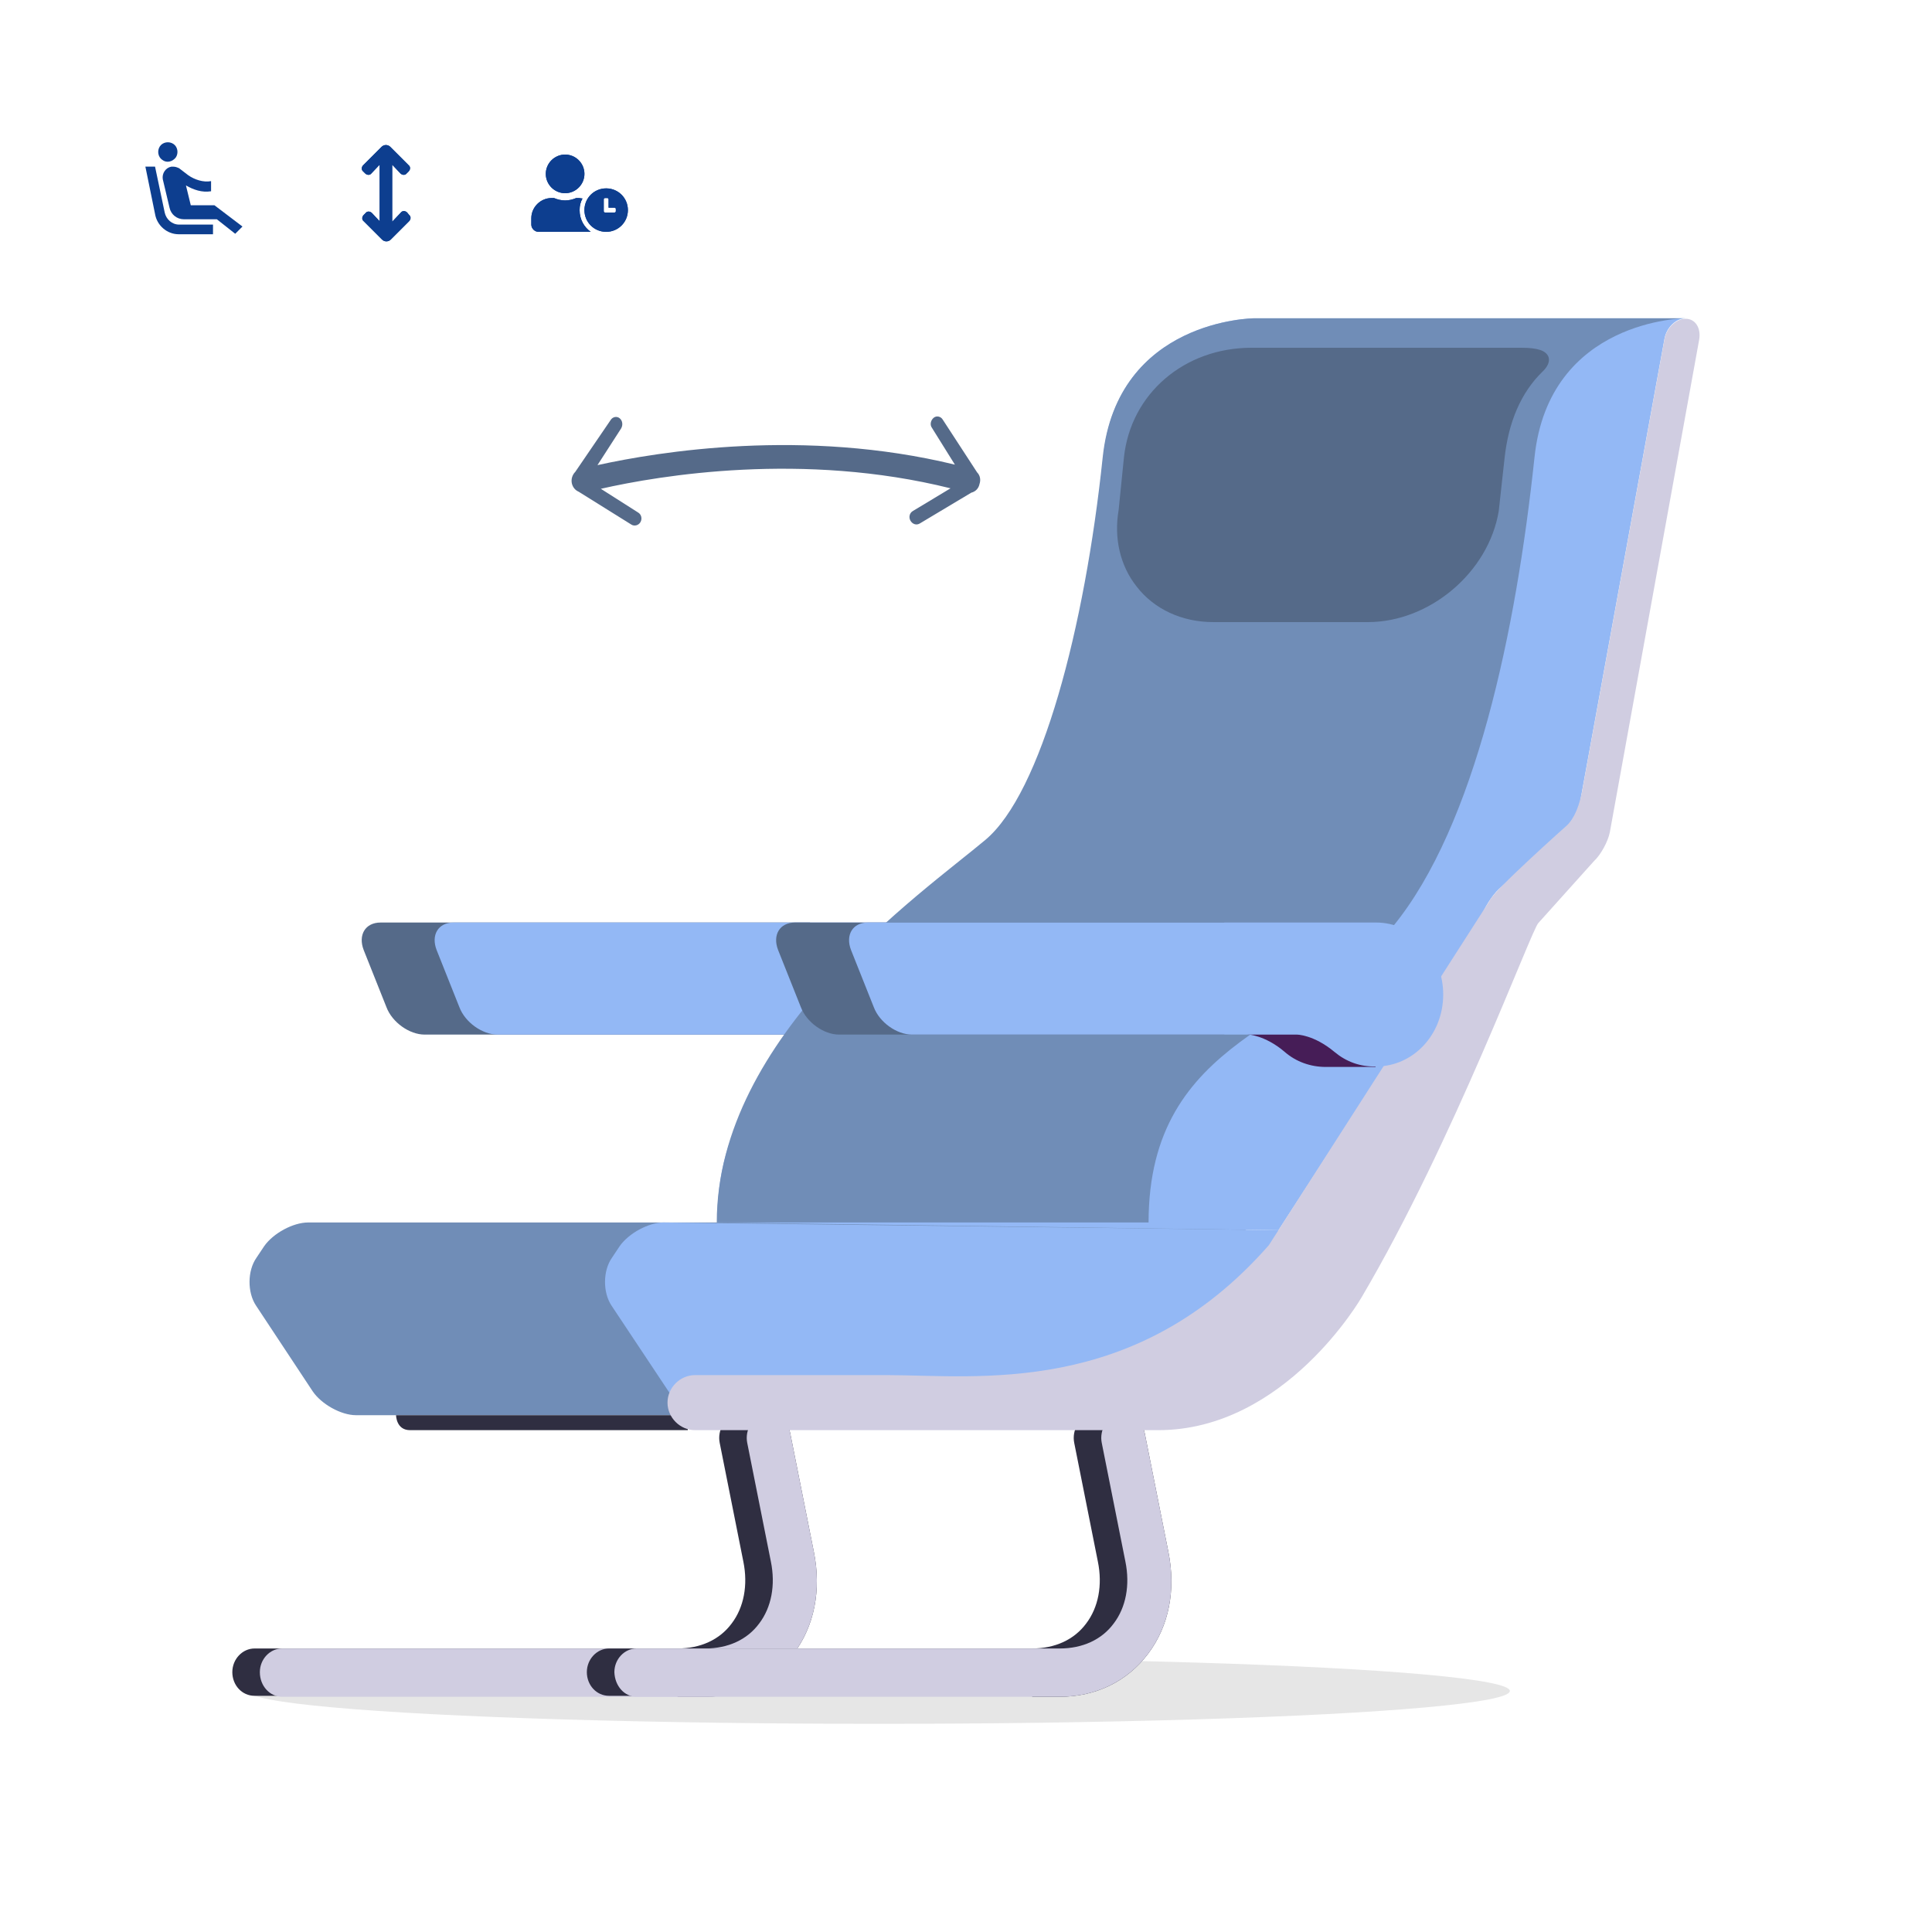
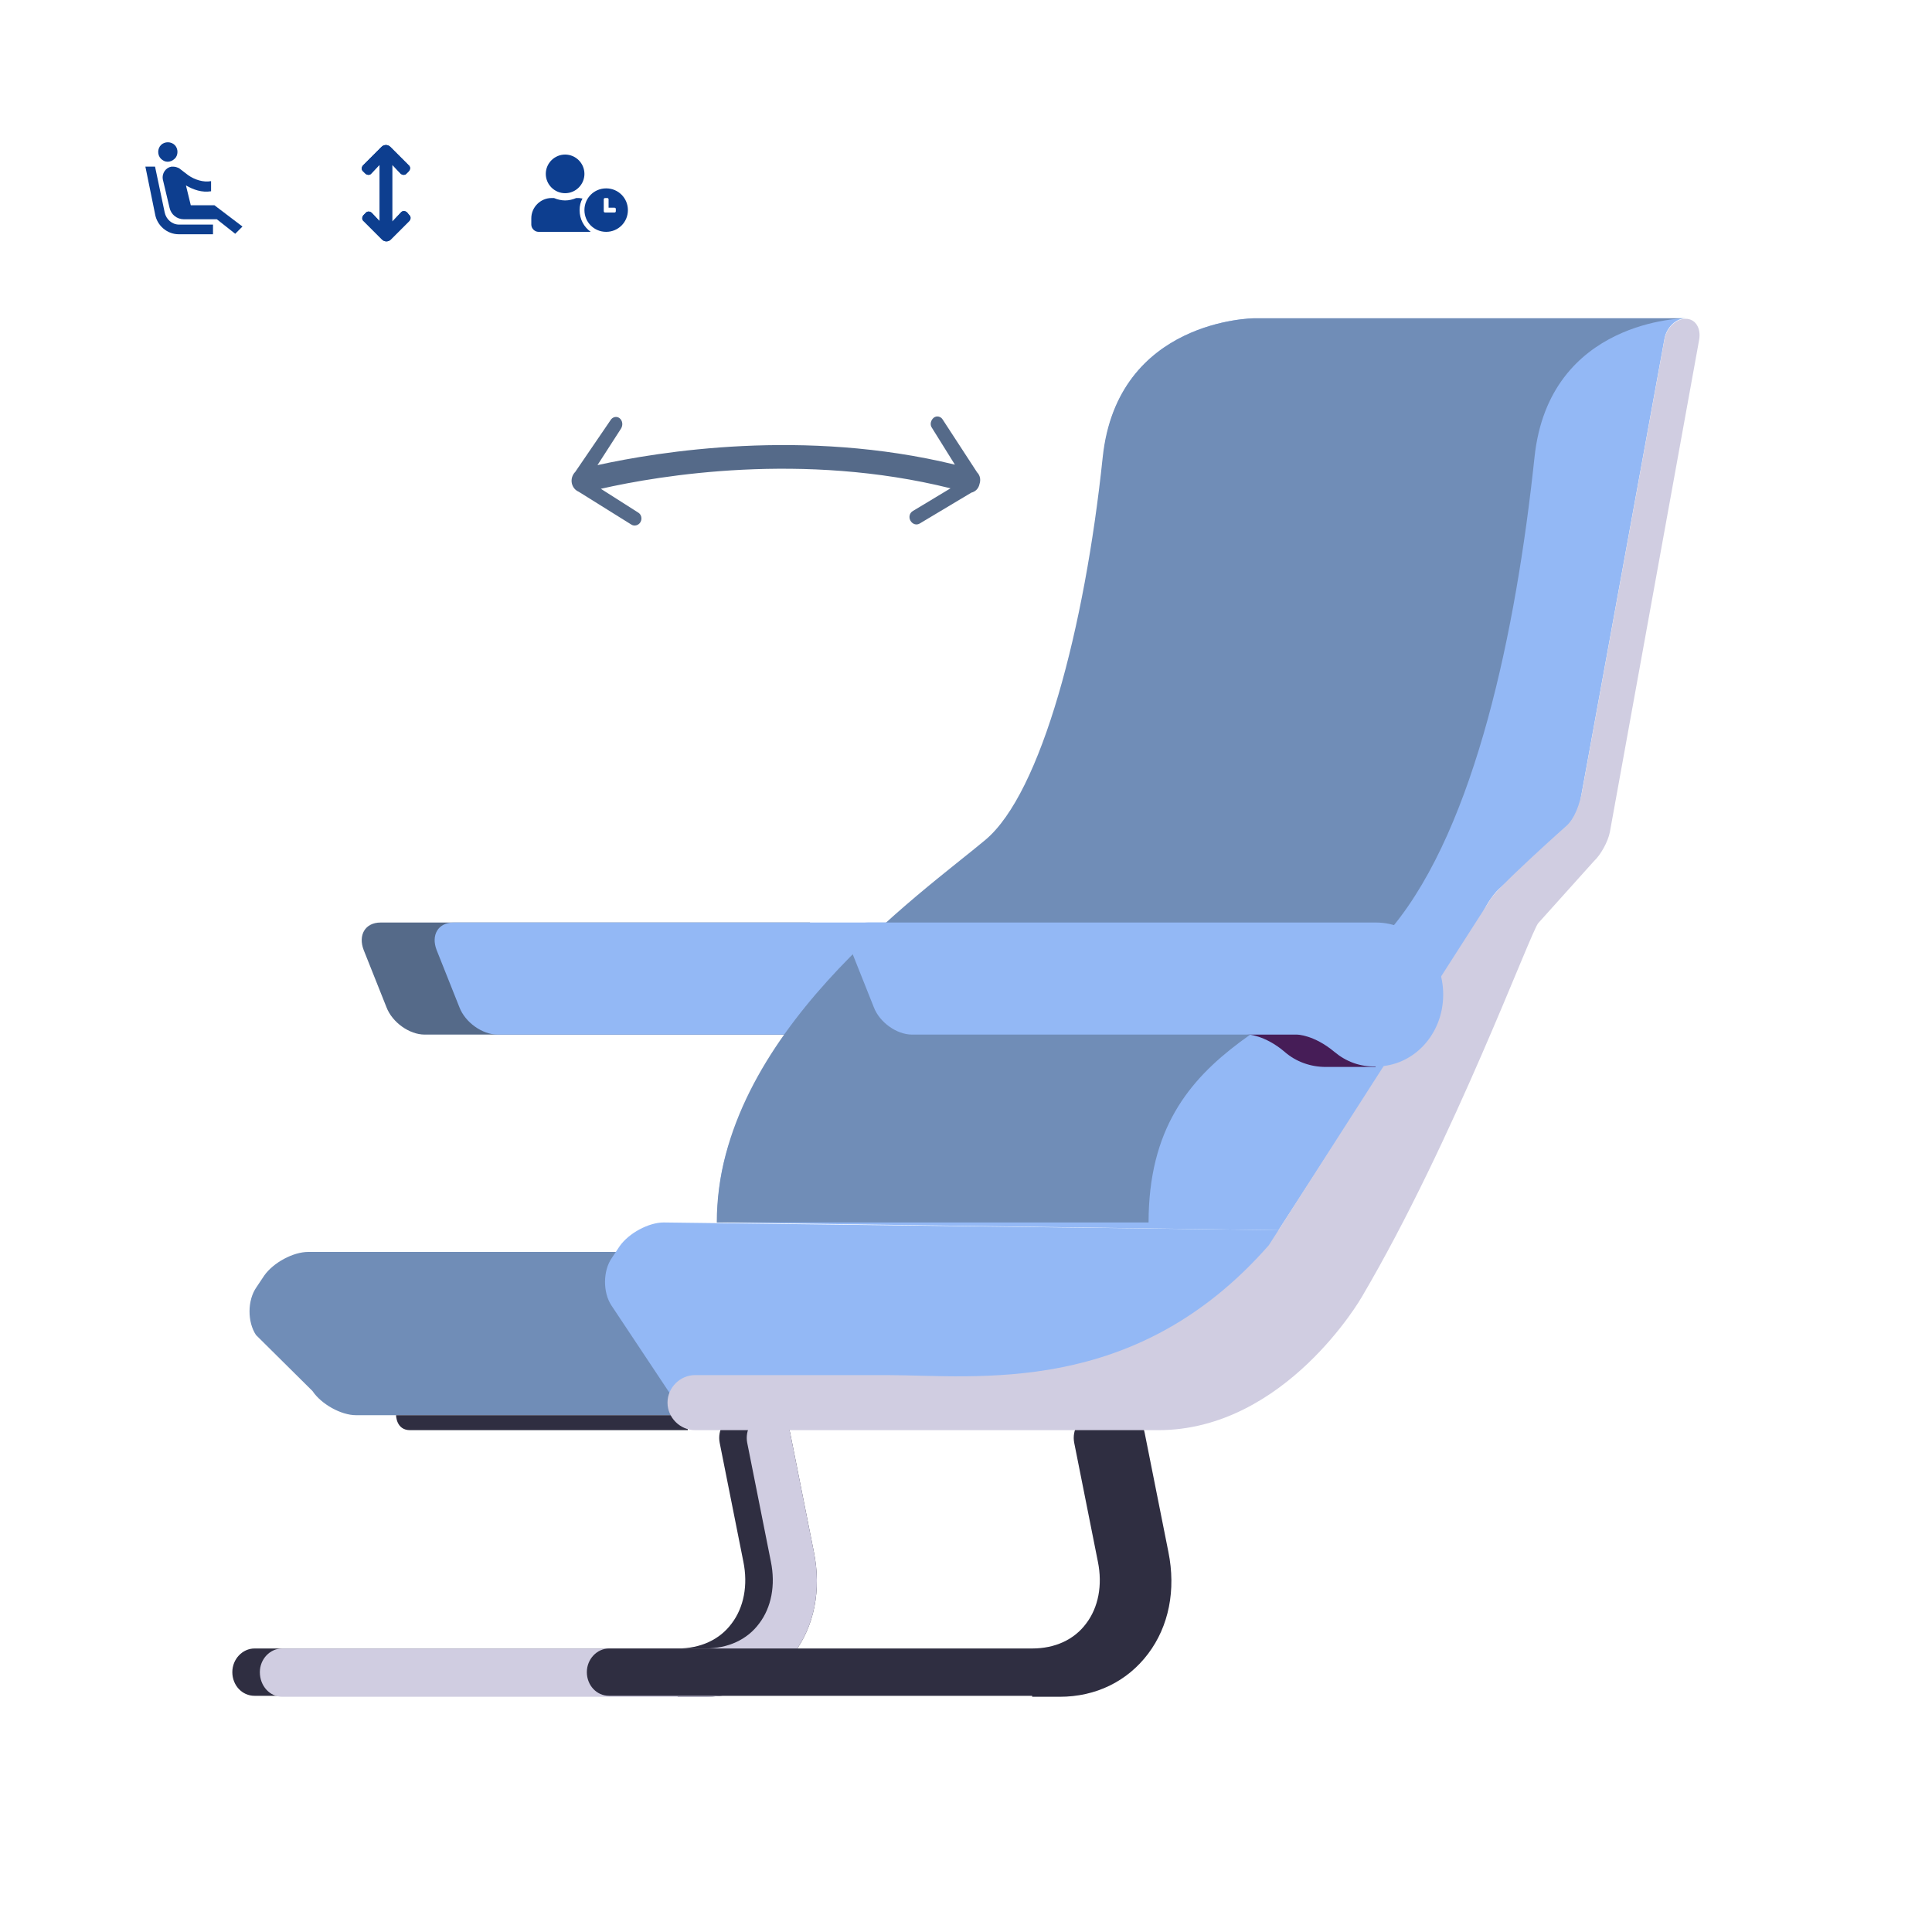
<svg xmlns="http://www.w3.org/2000/svg" xmlns:xlink="http://www.w3.org/1999/xlink" version="1.1" id="Capa_1" x="0px" y="0px" viewBox="0 0 400 400" style="enable-background:new 0 0 400 400;" xml:space="preserve">
  <style type="text/css">
	.st0{fill:none;}
	.st1{fill:#E6E6E6;}
	.st2{fill:#461D57;}
	.st3{fill:#556A89;}
	.st4{fill:#93B8F5;}
	.st5{fill:#2F2E41;}
	.st6{fill:#D0CDE1;}
	.st7{fill:#708DB7;}
	.st8{clip-path:url(#SVGID_2_);fill:#0D3E8F;}
	.st9{fill:#0D3E8F;}
	.st10{clip-path:url(#SVGID_4_);fill:#0D3E8F;}
</style>
  <g id="Capa_1_1_">
</g>
  <g id="Capa_2_1_">
    <g>
      <rect class="st0" width="400" height="400" />
      <g id="Shadow_6_">
-         <ellipse id="Shadow_7_" class="st1" cx="182" cy="350.1" rx="130.6" ry="6.8" />
-       </g>
+         </g>
      <g>
        <path class="st2" d="M180.3,217.8c2.3,2,5.3,3.1,8.5,3.1h10.3v-6.8h-26.6C172.4,214.2,176,214.2,180.3,217.8z" />
        <path class="st3" d="M167.7,214.2H87.9c-3.1,0-6.7-2.5-7.9-5.7l-4.7-11.8c-1.2-3.1,0.3-5.7,3.5-5.7h88.9L167.7,214.2L167.7,214.2     z" />
        <path class="st4" d="M190.5,217.8c-4.3-3.6-7.8-3.6-7.8-3.6H103c-3.1,0-6.7-2.5-7.9-5.7l-4.7-11.8c-1.2-3.1,0.3-5.7,3.5-5.7     h105.2c7.7,0,13.9,6.7,13.9,14.9c0,8.3-6.2,14.9-13.9,14.9C195.8,220.9,192.9,219.8,190.5,217.8z" />
      </g>
      <g>
        <g>
          <path class="st5" d="M140.3,351.3h5.7c7.5,0,14-3.2,18.3-8.9c4.3-5.7,5.8-13.2,4.2-21.1l-4.9-24.6c-0.5-2.7-3-4.3-5.4-3.8h-5.7      c-2.5,0.6-4,3.2-3.5,5.8l4.9,24.6c1,4.9,0.1,9.5-2.4,12.8c-2.5,3.4-6.5,5.2-11.2,5.2H52.7c-2.5,0-4.6,2.2-4.6,4.9      c0,2.7,2,4.9,4.6,4.9h87.6V351.3z" />
          <path class="st6" d="M58.4,351.3H146c7.5,0,14-3.2,18.3-8.9c4.3-5.7,5.8-13.2,4.2-21.1l-4.9-24.6c-0.5-2.7-3-4.3-5.4-3.8      c-2.5,0.6-4,3.2-3.5,5.8l4.9,24.6c1,4.9,0.1,9.5-2.4,12.8c-2.5,3.4-6.5,5.2-11.2,5.2H58.4c-2.5,0-4.6,2.2-4.6,4.9      C53.8,349.1,55.9,351.3,58.4,351.3z" />
        </g>
      </g>
      <g>
-         <path class="st7" d="M258.8,259.2c0-3.4,0-6.1-5.7-6.1H63.8c-3.1,0-7.2,2.2-9.1,4.9l-1.6,2.4c-1.9,2.7-1.9,7.2-0.1,9.9L64.7,288     c1.8,2.7,5.9,5,9,5H253c3.1,0,5.7-2.8,5.7-6.1L258.8,259.2L258.8,259.2z" />
+         <path class="st7" d="M258.8,259.2H63.8c-3.1,0-7.2,2.2-9.1,4.9l-1.6,2.4c-1.9,2.7-1.9,7.2-0.1,9.9L64.7,288     c1.8,2.7,5.9,5,9,5H253c3.1,0,5.7-2.8,5.7-6.1L258.8,259.2L258.8,259.2z" />
        <path class="st4" d="M271.5,260.8c0-3.4-2.6-6.1-5.8-6.1l-128.3-1.6c-3.1,0-7.2,2.2-9.1,4.9l-1.6,2.4c-1.9,2.7-1.9,7.2-0.1,9.9     l11.7,17.6c1.8,2.7,5.9,5,9,5h104.8c3.1,0,5.7-2.8,5.7-6.1L271.5,260.8z" />
      </g>
      <g>
        <g>
          <path class="st5" d="M213.7,351.3h5.7c7.5,0,14-3.2,18.3-8.9c4.3-5.7,5.8-13.2,4.2-21.1l-4.9-24.6c-0.5-2.7-3-4.3-5.4-3.8h-5.7      c-2.5,0.6-4,3.2-3.5,5.8l4.9,24.6c1,4.9,0.1,9.5-2.4,12.8c-2.5,3.4-6.5,5.2-11.2,5.2h-87.6c-2.5,0-4.6,2.2-4.6,4.9      c0,2.7,2,4.9,4.6,4.9h87.6V351.3z" />
-           <path class="st6" d="M131.8,351.3h87.6c7.5,0,14-3.2,18.3-8.9c4.3-5.7,5.8-13.2,4.2-21.1l-4.9-24.6c-0.5-2.7-3-4.3-5.4-3.8      c-2.5,0.6-4,3.2-3.5,5.8l4.9,24.6c1,4.9,0.1,9.5-2.4,12.8c-2.5,3.4-6.5,5.2-11.2,5.2h-87.6c-2.5,0-4.6,2.2-4.6,4.9      C127.3,349.1,129.3,351.3,131.8,351.3z" />
        </g>
      </g>
      <path class="st5" d="M84.9,296.1h57.5V293H82C82,293,82,296.1,84.9,296.1z" />
      <g>
        <g>
          <path class="st4" d="M349,65.9c-2,0-4,1.9-4.4,4.3l-17.4,95.5c-0.4,2-1.8,4.7-3.3,6l-13.6,12.4c-1.4,1.3-3.1,4-3.7,5.9      l-41.9,64.7l-116.2-1.6c0-38.7,33.5-40.4,50.6-61.3s25.8-62.9,29.3-97.1c2.9-28.7,31.3-28.8,31.3-28.8S349,65.9,349,65.9z" />
          <path class="st7" d="M259.6,65.9c0,0-28.3,0.2-31.3,28.8c-3.7,35.3-12.7,69.5-24.3,79.2c-13.1,11-55.6,40.5-55.6,79.2h89.4      c0-38.7,33.5-40.4,50.6-61.3s25.5-61.3,29.3-97.1c3-28.7,31.3-28.8,31.3-28.8S259.6,65.9,259.6,65.9z" />
        </g>
-         <path class="st3" d="M283.2,128.8h-32c-6.5,0-12.3-2.7-15.9-7.4c-3.4-4.3-4.7-10-3.7-15.8l1.1-10.9c1.4-13.2,12.5-22.7,26.4-22.7     H315c3.4,0,5.1,0.6,5.6,1.9c0.5,1.5-1.1,2.9-1.3,3.1c-4.4,4.3-7,10.4-7.8,17.9l-1.2,10.9C308.2,118.5,296,128.8,283.2,128.8z" />
      </g>
      <path class="st6" d="M262.7,257.8c-27.7,31.6-60.4,26.9-79.2,26.9h-39.6c-3.1,0-5.7,2.6-5.7,5.7s2.6,5.7,5.7,5.7h95.9    c26.3,0,42.1-27.5,42.1-27.5c19.1-32.4,35.2-76.2,36.6-77.5l11.5-12.8c1.4-1.3,2.9-4,3.3-6l18.5-102c0.4-2.4-0.8-4.3-2.8-4.3    s-4,1.9-4.4,4.3l-16.8,92.2c-0.7,4.5-2,7.1-3.4,8.4c0,0-15.4,13.7-16,15.6L262.7,257.8z" />
      <g>
        <path class="st2" d="M266,217.8c2.3,2,5.3,3.1,8.5,3.1h10.3v-6.8h-26.6C258.2,214.2,261.8,214.2,266,217.8z" />
-         <path class="st3" d="M253.4,214.2h-79.7c-3.1,0-6.7-2.5-7.9-5.7l-4.7-11.8c-1.2-3.1,0.3-5.7,3.5-5.7h88.9v23.2H253.4z" />
        <path class="st4" d="M276.3,217.8c-4.3-3.6-7.8-3.6-7.8-3.6h-79.7c-3.1,0-6.7-2.5-7.9-5.7l-4.7-11.8c-1.2-3.1,0.3-5.7,3.5-5.7     h105.2c7.7,0,13.9,6.7,13.9,14.9c0,8.3-6.2,14.9-13.9,14.9C281.6,220.9,278.7,219.8,276.3,217.8z" />
      </g>
      <path class="st3" d="M202.3,97.8L202.3,97.8l-7.1-10.9c-0.4-0.7-1.3-0.9-1.9-0.4c-0.6,0.5-0.8,1.4-0.4,2l4.8,7.7    c-31.2-7.6-61.3-2.7-74,0.1l4.9-7.6c0.4-0.7,0.3-1.6-0.3-2.1l0,0c-0.6-0.5-1.5-0.3-1.9,0.4l-7.3,10.7l0,0    c-0.6,0.6-0.9,1.5-0.7,2.4c0.2,0.8,0.7,1.4,1.4,1.7l0,0l10.9,6.8c0.6,0.4,1.5,0.2,1.9-0.5s0.2-1.6-0.5-2l-7.7-4.9    c12.3-2.8,41.9-7.7,72.4-0.1l-7.8,4.7c-0.7,0.4-0.9,1.3-0.5,2s1.2,1,1.9,0.6l10.7-6.4l0,0c0.8-0.2,1.5-0.8,1.7-1.8    C203.1,99.3,202.9,98.4,202.3,97.8z" />
    </g>
    <g>
      <g>
        <defs>
          <path id="SVGID_1_" d="M81.2,45.9V34.1l1.7,1.8c0.4,0.4,1,0.4,1.3,0l0.4-0.4c0.4-0.4,0.4-1,0-1.3l-3.8-3.8      c-0.5-0.5-1.3-0.5-1.8,0l-3.8,3.8c-0.4,0.4-0.4,1,0,1.3l0.4,0.4c0.4,0.4,1,0.4,1.3,0l1.7-1.8v11.7L77,44.1c-0.4-0.4-1-0.4-1.3,0      l-0.4,0.4c-0.4,0.4-0.4,1,0,1.3l3.8,3.8c0.5,0.5,1.3,0.5,1.8,0l3.8-3.8c0.4-0.4,0.4-1,0-1.3L84.3,44c-0.4-0.4-1-0.4-1.3,0      L81.2,45.9z" />
        </defs>
        <use xlink:href="#SVGID_1_" style="overflow:visible;fill:#0D3E8F;" />
        <clipPath id="SVGID_2_">
          <use xlink:href="#SVGID_1_" style="overflow:visible;" />
        </clipPath>
        <rect x="70" y="25" class="st8" width="20" height="30" />
      </g>
    </g>
    <g>
      <g>
-         <path id="SVGID_5_" class="st9" d="M117,40c2.2,0,4-1.8,4-4s-1.8-4-4-4s-4,1.8-4,4S114.8,40,117,40z M120,43.5     c0-0.9,0.2-1.7,0.6-2.4c-0.2,0-0.5-0.1-0.8-0.1h-0.5c-0.7,0.3-1.5,0.5-2.3,0.5s-1.6-0.2-2.3-0.5h-0.5c-2.3,0-4.2,1.9-4.2,4.2v1.3     c0,0.8,0.7,1.5,1.5,1.5h10.8C120.9,47,120,45.4,120,43.5z M127.5,43.7c0,0.2-0.1,0.3-0.3,0.3h-1.9c-0.2,0-0.3-0.1-0.3-0.3v-2.4     c0-0.2,0.1-0.3,0.3-0.3h0.4c0.2,0,0.3,0.1,0.3,0.3V43h1.2c0.2,0,0.3,0.1,0.3,0.3V43.7z M125.5,39c-2.5,0-4.5,2-4.5,4.5     s2,4.5,4.5,4.5s4.5-2,4.5-4.5S128,39,125.5,39z" />
-       </g>
+         </g>
      <g>
        <defs>
          <path id="SVGID_3_" d="M117,40c2.2,0,4-1.8,4-4s-1.8-4-4-4s-4,1.8-4,4S114.8,40,117,40z M120,43.5c0-0.9,0.2-1.7,0.6-2.4      c-0.2,0-0.5-0.1-0.8-0.1h-0.5c-0.7,0.3-1.5,0.5-2.3,0.5s-1.6-0.2-2.3-0.5h-0.5c-2.3,0-4.2,1.9-4.2,4.2v1.3      c0,0.8,0.7,1.5,1.5,1.5h10.8C120.9,47,120,45.4,120,43.5z M127.5,43.7c0,0.2-0.1,0.3-0.3,0.3h-1.9c-0.2,0-0.3-0.1-0.3-0.3v-2.4      c0-0.2,0.1-0.3,0.3-0.3h0.4c0.2,0,0.3,0.1,0.3,0.3V43h1.2c0.2,0,0.3,0.1,0.3,0.3V43.7z M125.5,39c-2.5,0-4.5,2-4.5,4.5      s2,4.5,4.5,4.5s4.5-2,4.5-4.5S128,39,125.5,39z" />
        </defs>
        <clipPath id="SVGID_4_">
          <use xlink:href="#SVGID_3_" style="overflow:visible;" />
        </clipPath>
        <rect x="105" y="27" class="st10" width="30" height="26" />
      </g>
    </g>
    <path class="st9" d="M33.6,33.1c-0.9-0.6-1.1-1.9-0.5-2.8c0.6-0.9,1.9-1.1,2.8-0.5c0.9,0.6,1.1,1.9,0.5,2.8   C35.7,33.5,34.5,33.8,33.6,33.1z M44.2,46.5h-7.1c-1.5,0-2.7-1.1-3-2.5l-2-9.5h-2l2,9.8c0.4,2.4,2.5,4.2,4.9,4.2h7.1V46.5z    M44.4,42.5h-4.9l-1-4.1c1.6,0.9,3.3,1.5,5.2,1.2v-2.1c-1.6,0.3-3.4-0.3-4.7-1.2L37.3,35c-0.2-0.2-0.5-0.3-0.8-0.4   c-0.3-0.1-0.7-0.1-1-0.1h0c-1.2,0.2-2,1.4-1.8,2.6l1.4,5.9c0.3,1.4,1.5,2.4,3,2.4h6.8l3.8,3l1.5-1.5L44.4,42.5z" />
  </g>
</svg>